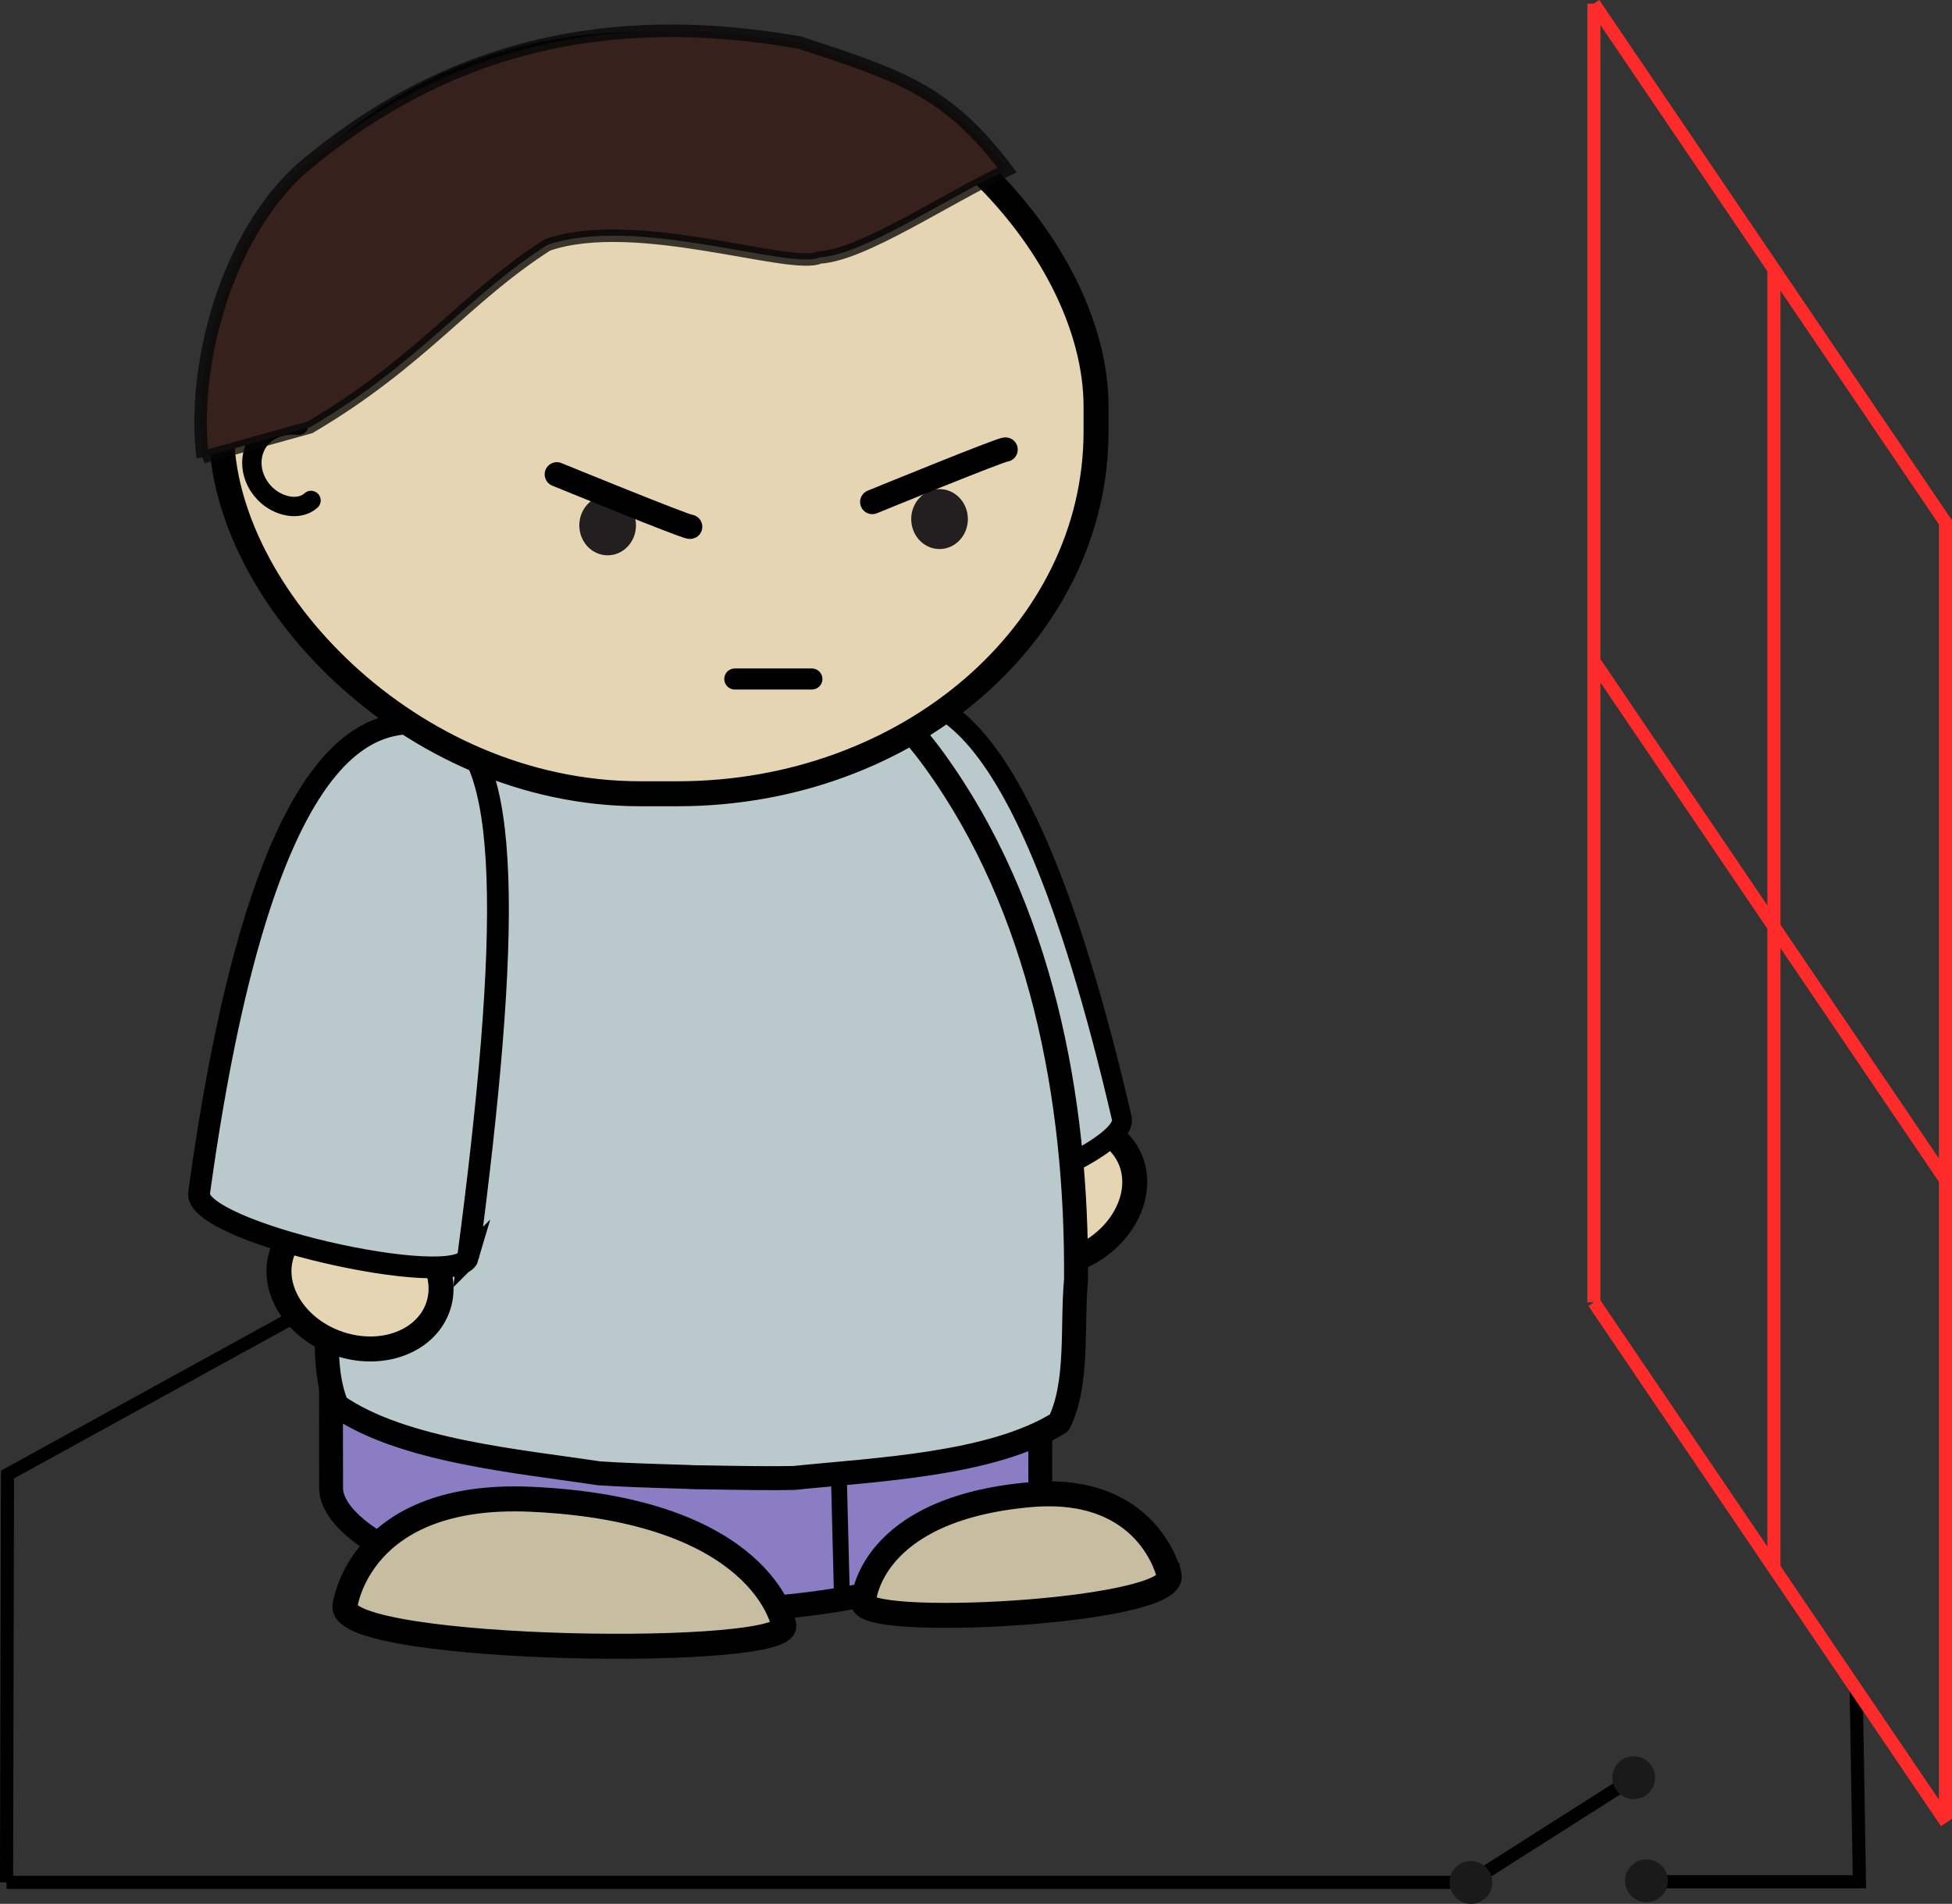
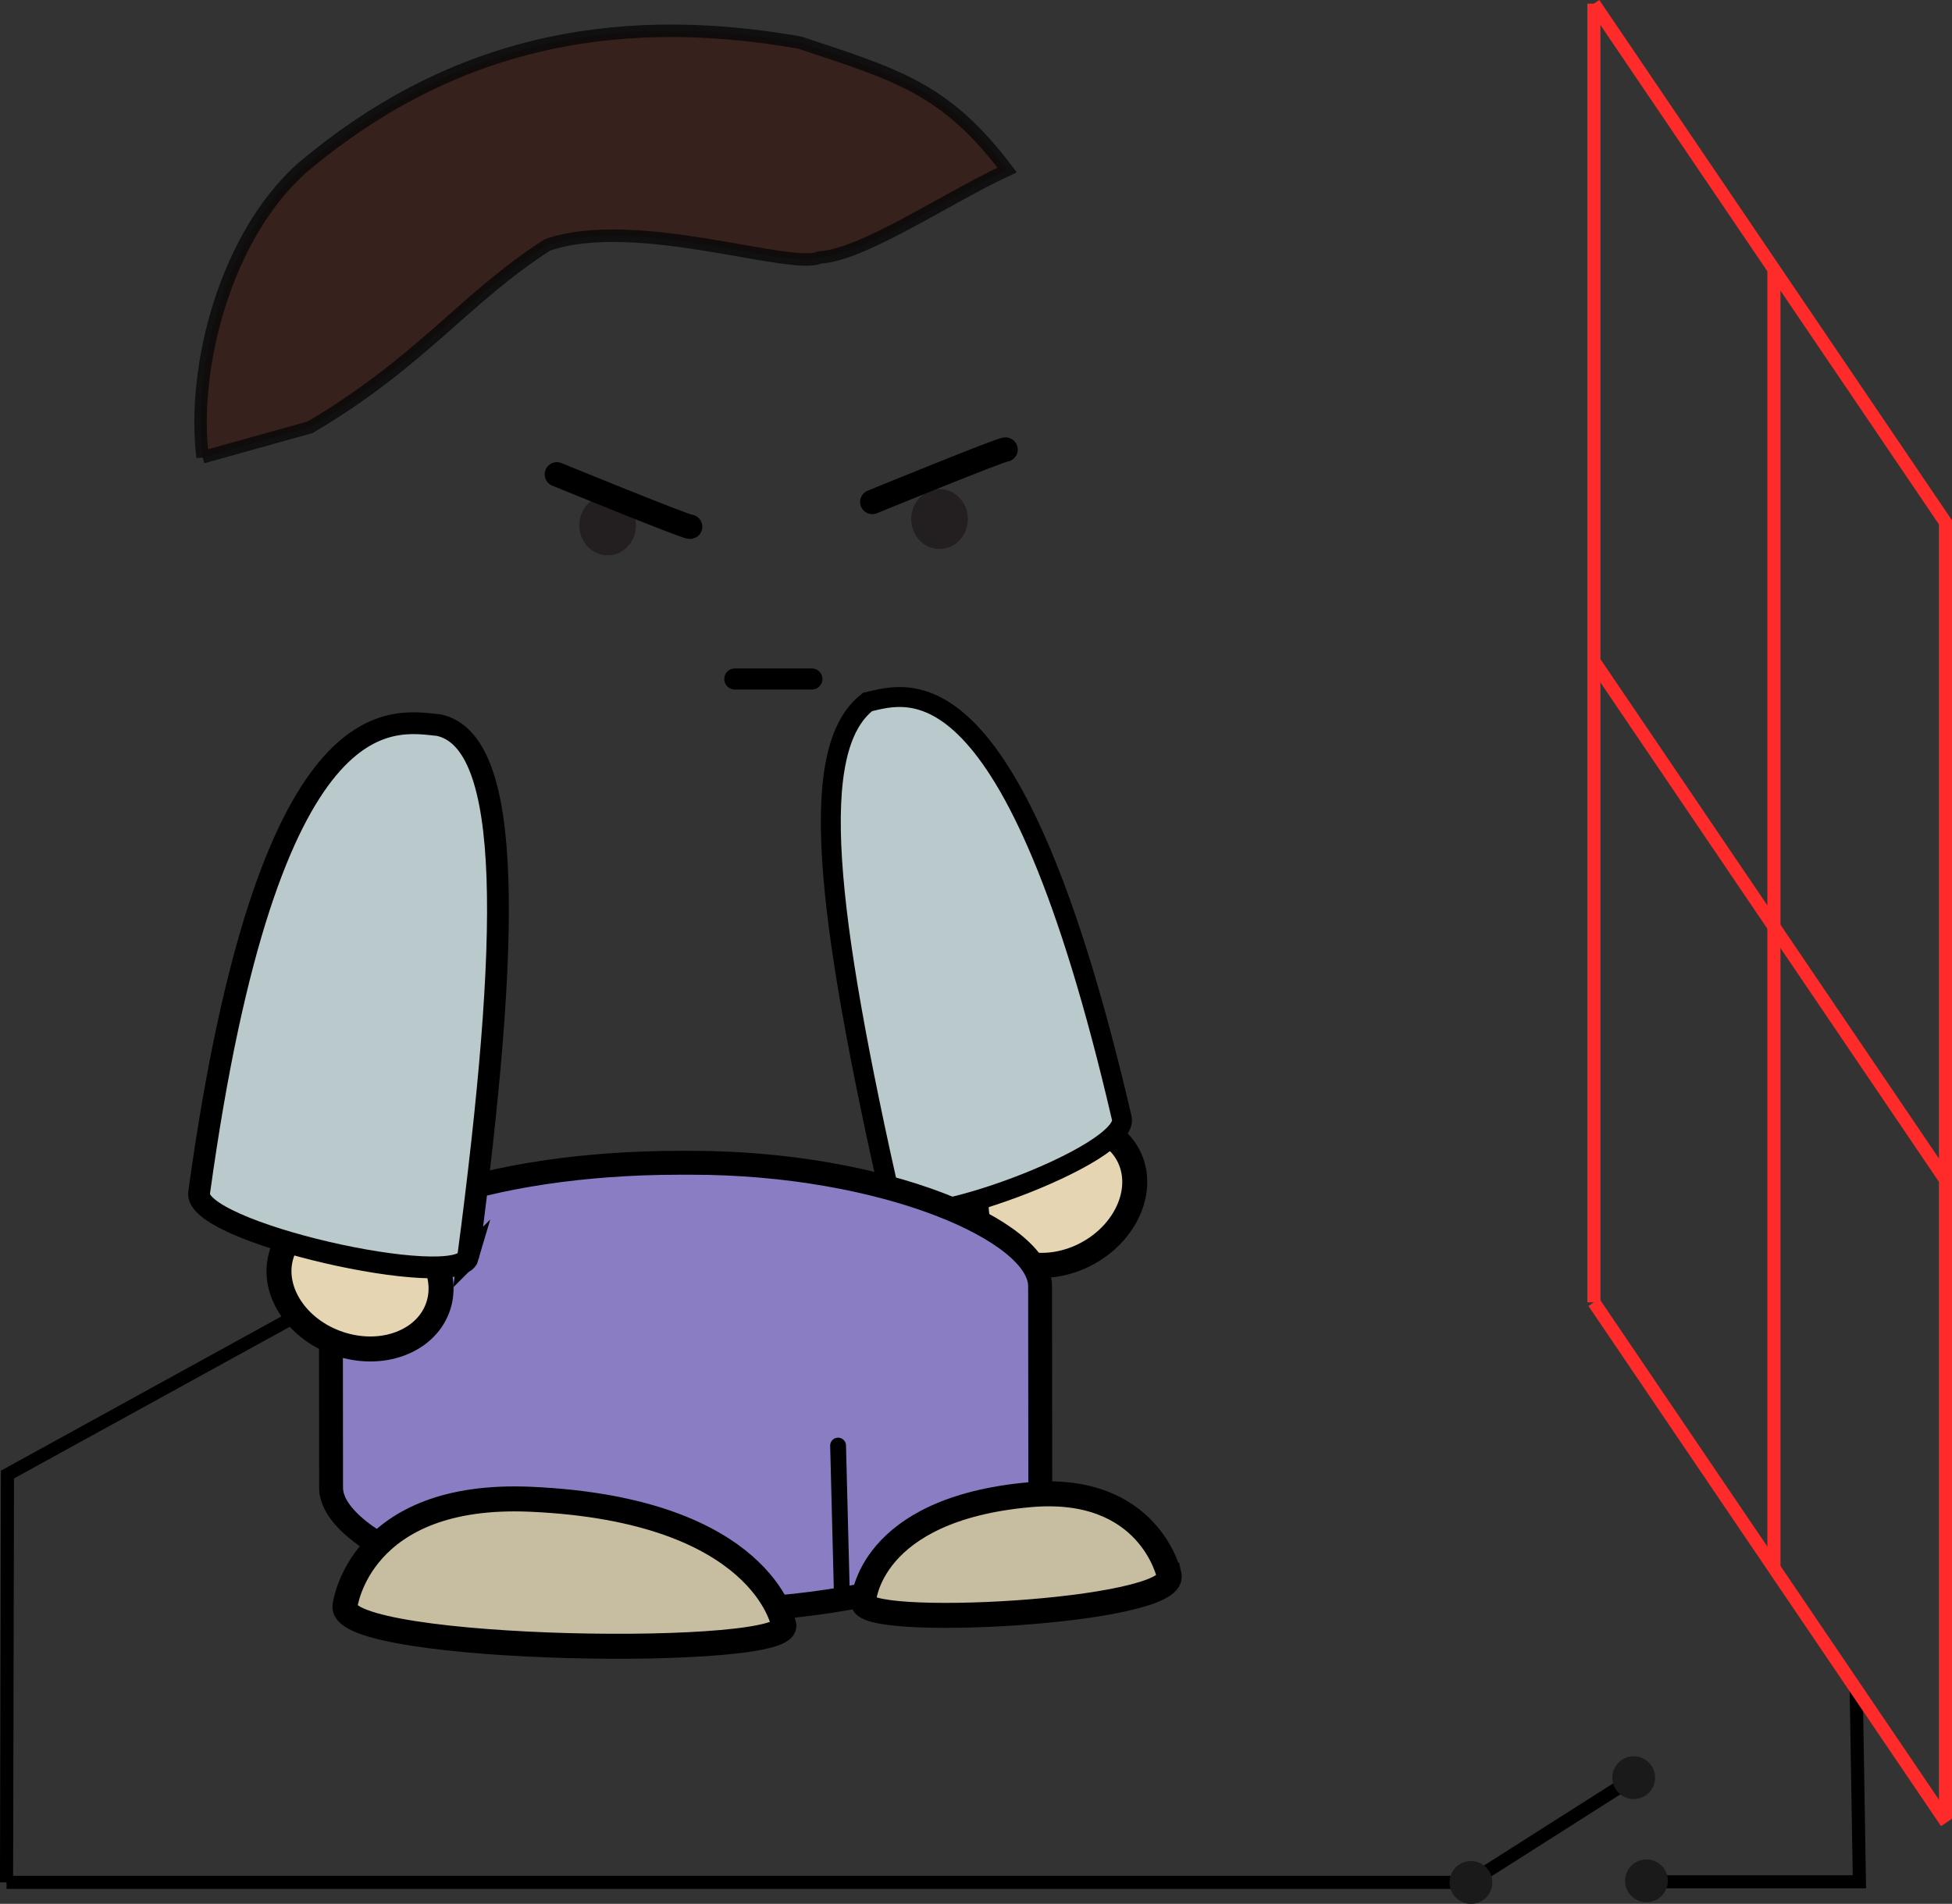
<svg xmlns="http://www.w3.org/2000/svg" xmlns:ns1="http://www.inkscape.org/namespaces/inkscape" xmlns:ns2="http://sodipodi.sourceforge.net/DTD/sodipodi-0.dtd" width="39.44mm" height="38.475mm" viewBox="0 0 39.44 38.475" version="1.1" id="svg5" ns1:version="1.1.1 (3bf5ae0d25, 2021-09-20)" ns2:docname="test.svg">
  <rect x="0" y="0" width="39.44" height="38.475" fill="#333333" stroke="none" />
  <ns2:namedview id="namedview7" pagecolor="#505050" bordercolor="#eeeeee" borderopacity="1" ns1:pageshadow="0" ns1:pageopacity="0" ns1:pagecheckerboard="0" ns1:document-units="mm" showgrid="false" ns1:zoom="2.0000001" ns1:cx="-215.24999" ns1:cy="64.999997" ns1:window-width="1364" ns1:window-height="747" ns1:window-x="0" ns1:window-y="-13" ns1:window-maximized="1" ns1:current-layer="layer1" fit-margin-top="0" fit-margin-left="0" fit-margin-right="0" fit-margin-bottom="0" />
  <defs id="defs2" />
  <g ns1:label="Layer 1" ns1:groupmode="layer" id="layer1" transform="translate(-33.336,-164.748)">
    <g transform="matrix(0.282,0,0,0.282,6.144,-6.669)" id="g6073">
      <path id="path3954-8-5-3-0-1-4-1-0-3-2-8" d="m 177.216,694.728 c -1.301,2.725 -4.668,4.357 -7.521,3.645 -2.853,-0.712 -4.112,-3.497 -2.811,-6.222 1.301,-2.725 4.668,-4.357 7.521,-3.645 2.853,0.712 4.112,3.497 2.811,6.222 z" ns1:connector-curvature="0" style="fill:#e5d5b3;fill-rule:evenodd;stroke:#000000;stroke-width:1.79;stroke-linecap:round;stroke-linejoin:round" />
      <path id="path4553-8-2-8-8-9-0-6-20-3" d="m 160.342,694.28 c 0.858,2.275 17.268,-3.722 16.446,-6.337 -7.744,-33.351 -15.305,-30.425 -18.197,-29.778 -4.324,3.337 -3.05,14.849 1.75,36.114 z" ns1:connector-curvature="0" style="fill:#bac9cb;stroke:#000000;stroke-width:1.427" />
      <rect id="rect3252-6-7-2-7-1-6-3-5-6-3-0" rx="24.97" ry="8.841" transform="matrix(1,-7.6208e-5,0.001,1,0,0)" width="50.813" y="691.201" x="119.433" height="32.128" style="fill:#8a7dc4;fill-rule:evenodd;stroke:#000000;stroke-width:1.711;stroke-linecap:round;stroke-linejoin:round" />
      <path id="path3928-9-81-8-0-49-3-5-5-4-3" d="m 156.732,721.65 -0.259,-10.194" ns1:connector-curvature="0" style="fill:#ffffff;stroke:#000000;stroke-width:1.135;stroke-linecap:round;stroke-linejoin:round" />
-       <path id="path3932-5-3-3-6-1-5-5-0-2-6-5" d="m 148.242,652.92 c -0.089,-8e-4 -0.178,9e-4 -0.267,0 -0.05,0 -0.101,-0.009 -0.151,-0.009 -0.078,0 -0.157,0 -0.235,-0.009 v 0.021 c -5.957,0.209 -11.574,3.918 -15.403,8.678 -8.205,10.135 -11.608,23.659 -12.244,36.7 0.113,3.351 -0.608,7.354 0.62,10.287 4.673,3.257 13.055,3.983 18.758,4.853 1.517,0.109 3.929,0.187 6.548,0.265 v 0.009 c 0.275,0.009 0.537,0.01 0.808,0.015 h 0.08 c 2.62,0.046 5.033,0.083 6.555,0.046 5.745,-0.598 14.156,-0.925 19.007,-3.955 1.393,-2.87 0.899,-6.902 1.202,-10.243 0.103,-13.053 -2.53,-26.721 -10.151,-37.233 -3.555,-4.936 -8.955,-8.908 -14.892,-9.4 v -0.029 c -0.078,0 -0.157,-0.009 -0.235,-0.009 z" ns1:connector-curvature="0" style="fill:#bac9cb;fill-rule:evenodd;stroke:#000000;stroke-width:1.717;stroke-linecap:round;stroke-linejoin:round" />
      <path id="path4010-7-3-7-4-8-5-4-5-9-2-4" d="m 180.192,720.75 c 0,0 -1.383,-6.541 -9.989,-5.774 -11.578,1.032 -11.909,7.625 -11.909,7.625 -0.679,2.042 22.476,0.823 21.898,-1.851 z" ns1:connector-curvature="0" style="fill:#c7bda1;stroke:#000000;stroke-width:1.79" />
      <path id="path3954-8-5-7-3-4-8-9-1-3-6" d="m 117.345,701.718 c 1.741,2.467 5.335,3.509 8.027,2.327 2.693,-1.182 3.465,-4.139 1.724,-6.606 -1.741,-2.467 -5.335,-3.509 -8.027,-2.327 -2.693,1.182 -3.465,4.139 -1.724,6.606 z" ns1:connector-curvature="0" style="fill:#e5d5b3;fill-rule:evenodd;stroke:#000000;stroke-width:1.79;stroke-linecap:round;stroke-linejoin:round" />
      <path id="path4553-7-9-8-3-7-1-5-7" d="m 129.972,697.94 c -0.711,2.492 -19.905,-1.805 -19.274,-4.649 4.963,-35.945 13.826,-33.794 17.161,-33.466 5.39,1.167 5.122,15.213 2.112,38.116 z" ns1:connector-curvature="0" style="fill:#bac9cb;stroke:#000000;stroke-width:1.562" />
-       <rect id="rect4240-8-4-1-9-2-8" rx="29.984" ry="25.957" height="53.704" width="62.654" y="611.04" x="112.302" style="fill:#e5d5b3;fill-rule:evenodd;stroke:#000000;stroke-width:1.79;stroke-linecap:round;stroke-linejoin:bevel" />
      <path id="path4010-1-9-2-6-6-6-8-1-7-3-93-6" d="m 121.142,722.95 c 0,0 0.971,-8.201 13.324,-7.646 16.617,0.746 18.09,8.931 18.09,8.931 1.275,2.509 -31.829,2.068 -31.414,-1.284 z" ns1:connector-curvature="0" style="fill:#c7bda1;stroke:#000000;stroke-width:1.79" />
      <g id="g456-8-2-3-1-7" transform="matrix(0.379,0,0,-0.401,141.992,645.51)">
        <path id="path458-3-6-1-3-2" d="m 0,0 c 0,-2.958 -2.396,-5.355 -5.355,-5.355 -2.958,0 -5.356,2.397 -5.356,5.355 0,2.957 2.398,5.356 5.356,5.356 C -2.396,5.356 0,2.957 0,0" ns1:connector-curvature="0" style="fill:#231f20" />
      </g>
      <g id="g456-1-7-4-0-4" transform="matrix(0.379,0,0,-0.401,165.772,645.06)">
        <path id="path458-9-9-8-4-3" d="m 0,0 c 0,-2.958 -2.396,-5.355 -5.355,-5.355 -2.958,0 -5.356,2.397 -5.356,5.355 0,2.957 2.398,5.356 5.356,5.356 C -2.396,5.356 0,2.957 0,0" ns1:connector-curvature="0" style="fill:#231f20" />
      </g>
      <path id="path3831-18-3-9" d="m 149.072,656.52 h 5.524" ns1:connector-curvature="0" style="fill:none;stroke:#000000;stroke-width:1.509;stroke-linecap:round;stroke-linejoin:round" />
      <path id="path4738-9-2-4-0-4-8" d="m 145.872,645.61 c -0.188,0.076 -9.549,-3.754 -9.549,-3.754" ns1:connector-curvature="0" style="fill:none;stroke:#000000;stroke-width:1.746;stroke-linecap:round;stroke-linejoin:round" />
      <path id="path4738-9-2-4-0-7-33-2" d="m 168.472,640.08 c -0.188,-0.076 -9.549,3.754 -9.549,3.754" ns1:connector-curvature="0" style="fill:none;stroke:#000000;stroke-width:1.746;stroke-linecap:round;stroke-linejoin:round" />
-       <path id="path4494-63-0-5-8-1-1-6" d="m 118.71,643.726 c -0.86,0.778 -2.381,0.444 -3.31,-0.505 -1.28,-1.307 -1.175,-3.198 -0.074,-4.171 0.642,-0.567 1.559,-0.813 2.511,-0.719" ns1:connector-curvature="0" style="fill:none;stroke:#000000;stroke-width:1.388;stroke-linecap:round;stroke-linejoin:round" />
      <path id="path13392-2" d="m 110.942,640.63 7.697,-2.148 c 7.996,-4.714 11.075,-9.264 17.006,-13.068 6.308,-2.191 17.483,1.85 19.512,0.895 3.114,-0.173 8.951,-4.177 13.426,-6.265 -4.352,-5.772 -7.734,-6.775 -14.858,-9.13 -13.858,-2.442 -25.405,0.355 -35.623,8.951 -5.562,4.947 -7.943,14.375 -7.16,20.765 z" ns1:connector-curvature="0" style="fill:#36211d;stroke:#060606;stroke-width:0.895px;stroke-opacity:0.767" />
    </g>
    <path style="fill:none;stroke:#000000;stroke-width:0.265px;stroke-linecap:butt;stroke-linejoin:miter;stroke-opacity:1" d="m 39.261,191.371 -5.774,3.176 -0.019,8.241" id="path398" />
    <path style="fill:none;stroke:#000000;stroke-width:0.265px;stroke-linecap:butt;stroke-linejoin:miter;stroke-opacity:1" d="m 33.468,202.788 h 29.564 l 3.383,-2.151" id="path400" />
    <path style="fill:none;stroke:#000000;stroke-width:0.265px;stroke-linecap:butt;stroke-linejoin:miter;stroke-opacity:1" d="m 66.832,202.777 h 4.073 l -0.064,-3.884" id="path402" />
    <g id="g130" transform="translate(-0.122,0.128)">
      <path style="fill:#ff2a2a;stroke:#ff2a2a;stroke-width:0.265px;stroke-linecap:butt;stroke-linejoin:miter;stroke-opacity:1" d="m 65.662,190.938 7.124,10.512" id="path404" />
      <path style="fill:#ff2a2a;stroke:#ff2a2a;stroke-width:0.265px;stroke-linecap:butt;stroke-linejoin:miter;stroke-opacity:1" d="M 65.662,190.938 V 164.694" id="path406" />
      <path style="fill:#ff2a2a;stroke:#ff2a2a;stroke-width:0.265px;stroke-linecap:butt;stroke-linejoin:miter;stroke-opacity:1" d="m 65.662,164.694 7.124,10.512" id="path488" />
      <path style="fill:#ff2a2a;stroke:#ff2a2a;stroke-width:0.265px;stroke-linecap:butt;stroke-linejoin:miter;stroke-opacity:1" d="M 72.766,201.37 V 175.126" id="path490" />
      <path style="fill:#ff2a2a;stroke:#ff2a2a;stroke-width:0.265px;stroke-linecap:butt;stroke-linejoin:miter;stroke-opacity:1" d="M 69.3,196.345 V 170.101" id="path556" />
      <path style="fill:#ff2a2a;stroke:#ff2a2a;stroke-width:0.265px;stroke-linecap:butt;stroke-linejoin:miter;stroke-opacity:1" d="m 65.641,177.949 7.124,10.512" id="path558" />
    </g>
    <circle style="fill:#1a1a1a;stroke:#1a1a1a;stroke-width:0.265" id="path626" cx="66.345" cy="200.673" r="0.3" />
    <circle style="fill:#1a1a1a;stroke:#1a1a1a;stroke-width:0.265" id="circle708" cx="66.602" cy="202.757" r="0.3" />
    <circle style="fill:#1a1a1a;stroke:#1a1a1a;stroke-width:0.265" id="circle132" cx="63.056" cy="202.79" r="0.3" />
  </g>
</svg>